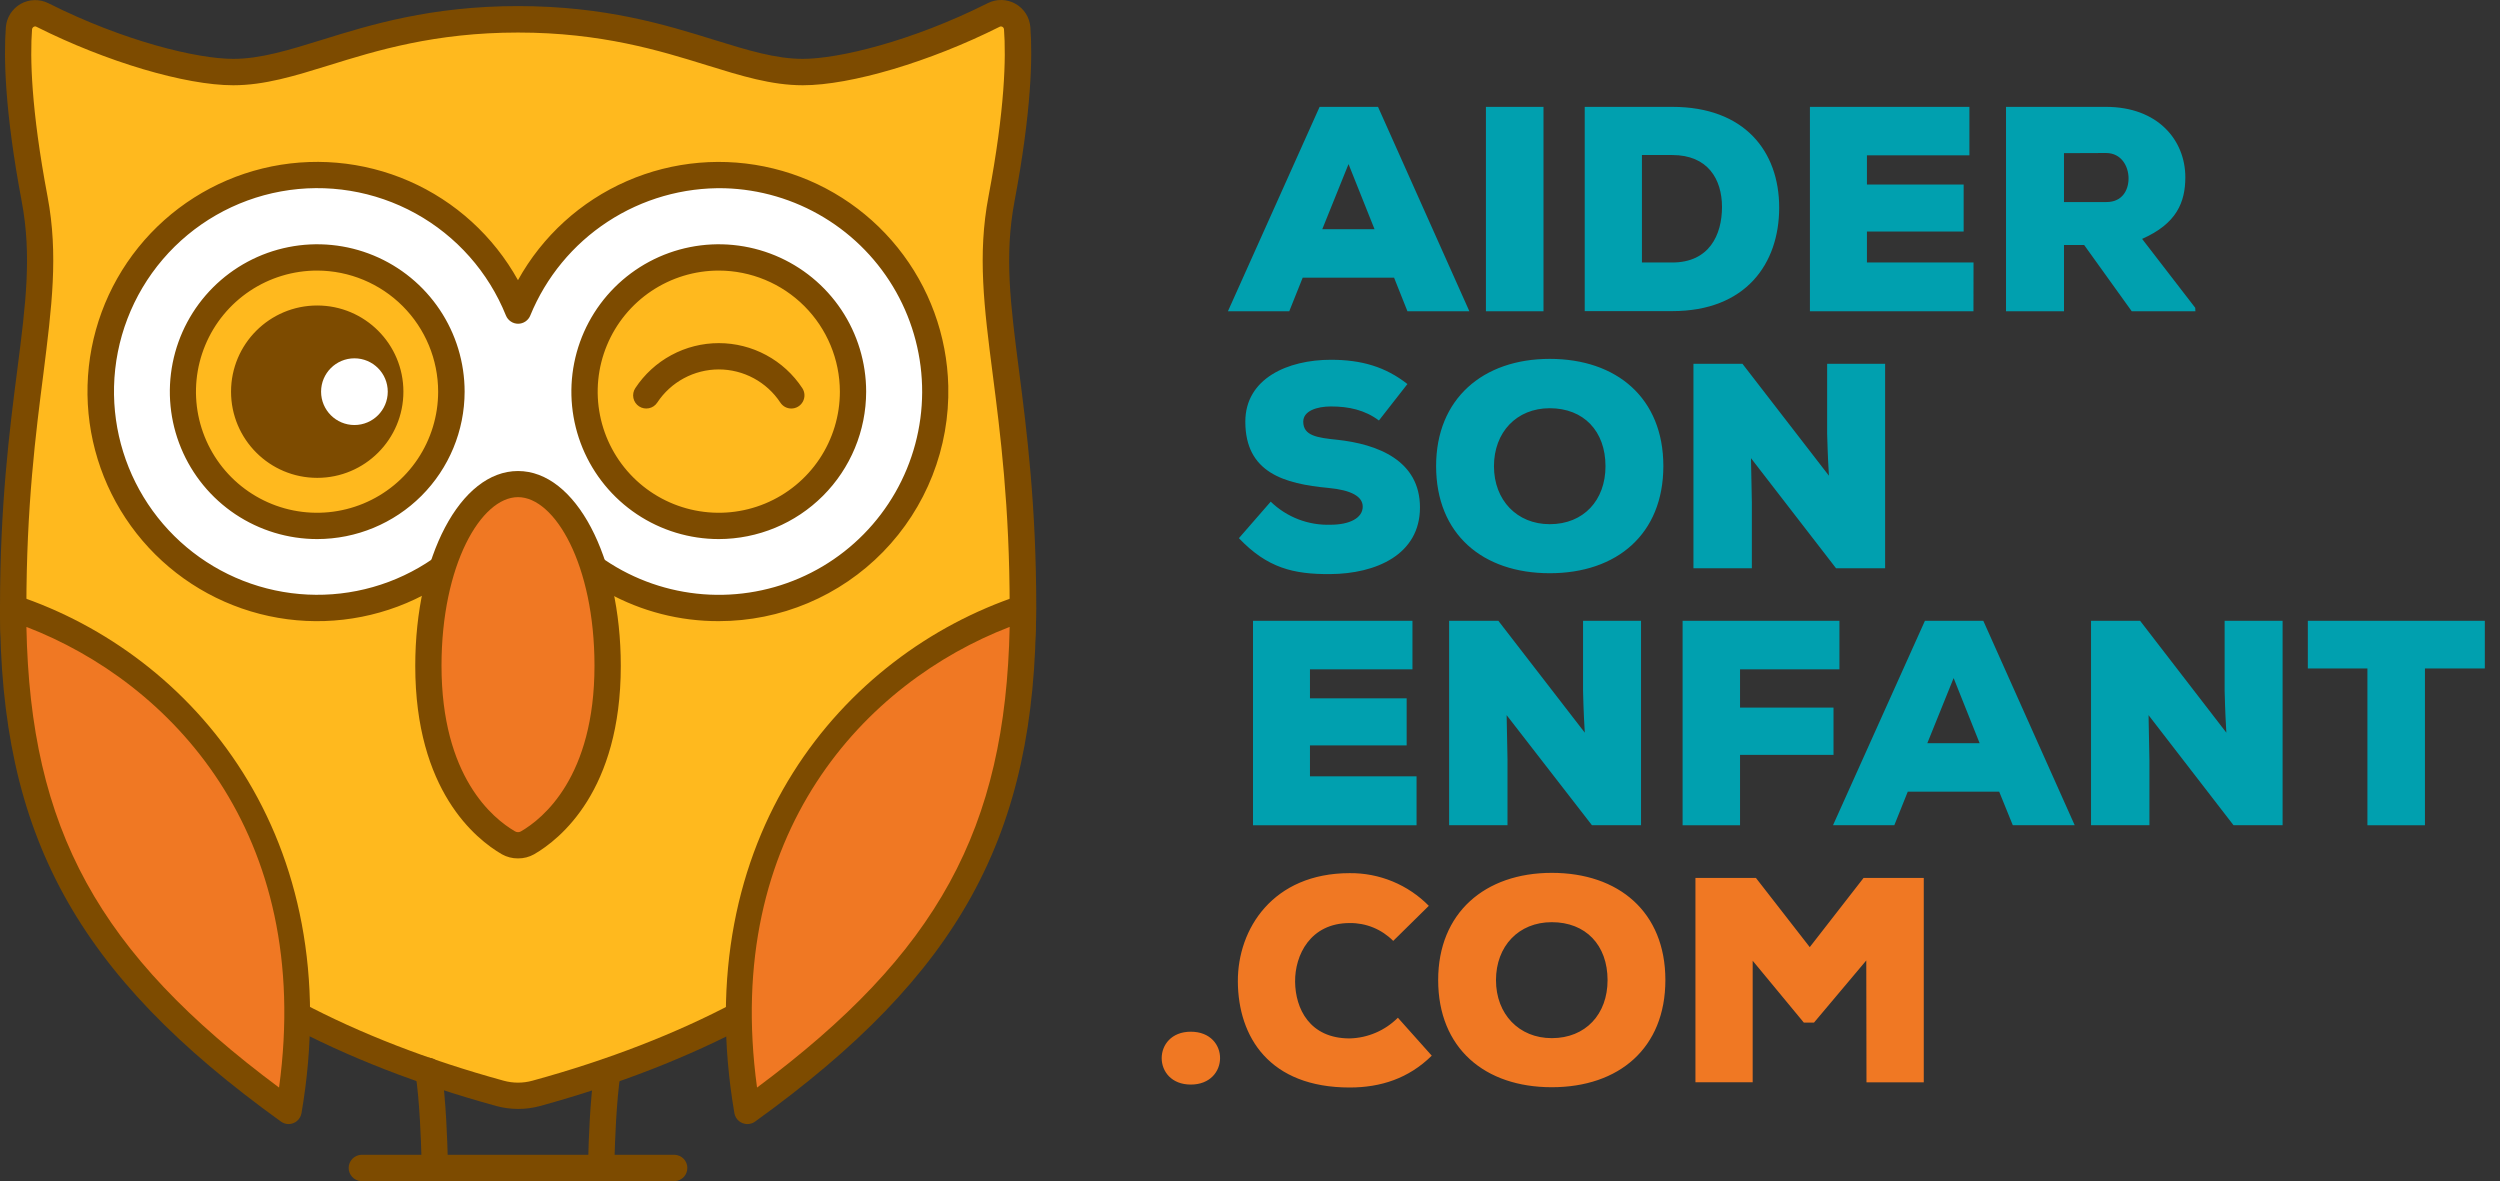
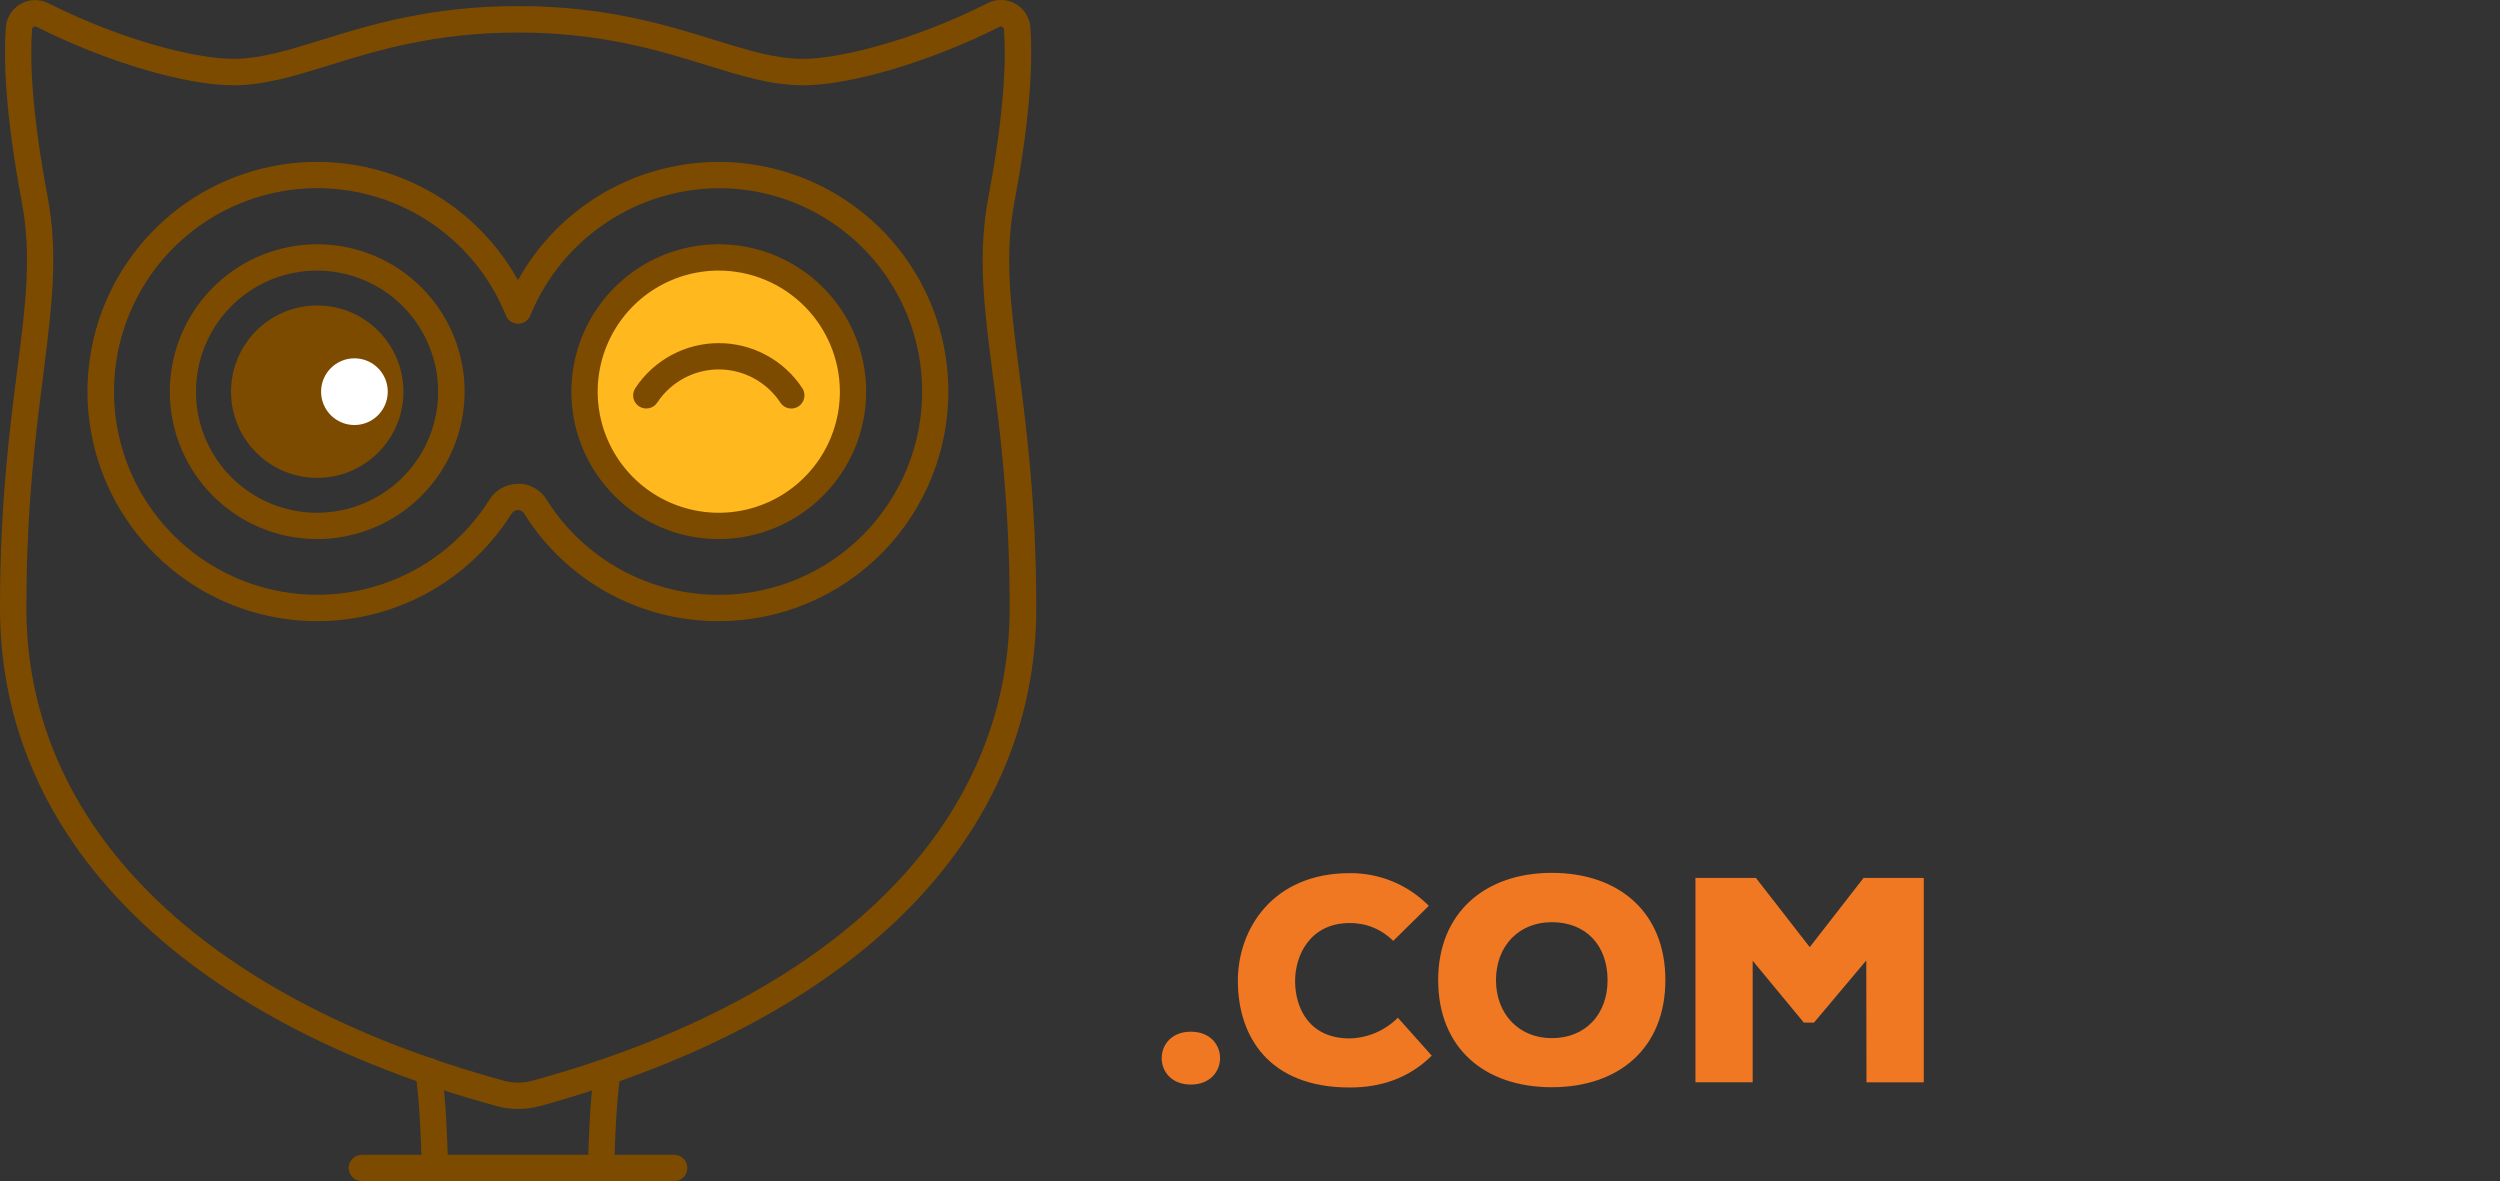
<svg xmlns="http://www.w3.org/2000/svg" clip-rule="evenodd" fill-rule="evenodd" stroke-linejoin="round" stroke-miterlimit="2" viewBox="0 0 127 60">
  <rect x="0" y="0" width="127" height="60" fill="#333333" stroke="none" />
  <g fill-rule="nonzero">
-     <path d="m85.476 41.922v-10.385h7.967v2.464h-5.049v1.944h4.749v2.402h-4.749v3.577zm-13.515 0h-8.308v-10.385h8.1v2.464h-5.207v1.473h4.912v2.392h-4.912v1.573h5.415zm48.304-7.965h-3.027v-2.42h8.991v2.42h-3.042v7.965h-2.922zm-7.166 3.263c-.073-1.246-.073-1.721-.088-2.121v-3.562h2.945v10.385h-2.493l-4.317-5.592.044 2.27v3.322h-2.966v-10.385h2.493zm-32.592 0c-.074-1.246-.074-1.721-.088-2.121v-3.562h2.945v10.385h-2.493l-4.334-5.592.044 2.27v3.322h-2.966v-10.385h2.501zm21.051 2.996h-4.643l-.684 1.706h-3.114l4.669-10.385h2.966l4.643 10.385h-3.145zm-2.314-5.771-1.336 3.309h2.657zm-29.195-13.084c-.713-.534-1.53-.713-2.434-.713-.711 0-1.41.223-1.41.772 0 .713.699.816 1.721.92 2.062.223 4.208 1.051 4.208 3.441s-2.226 3.367-4.555 3.383c-1.87.015-3.204-.311-4.643-1.824l1.616-1.855c.402.39.878.694 1.401.896.523.201 1.081.295 1.641.276.963 0 1.632-.341 1.632-.92 0-.519-.593-.841-1.735-.949-2.27-.21-4.229-.786-4.229-3.366 0-2.194 2.152-3.145 4.346-3.145 1.559 0 2.775.358 3.888 1.233zm8.678 7.759c-3.398 0-5.773-1.973-5.773-5.445 0-3.412 2.375-5.444 5.773-5.444s5.771 1.988 5.771 5.444c0 3.457-2.361 5.445-5.771 5.445zm14.182-4.954c-.074-1.248-.074-1.721-.09-2.123v-3.56h2.945v10.385h-2.493l-4.321-5.592.044 2.27v3.322h-2.967v-10.385h2.491zm-14.182-3.428c-1.683 0-2.834 1.217-2.834 2.946s1.172 2.945 2.834 2.945c1.719 0 2.832-1.216 2.832-2.945 0-1.788-1.113-2.946-2.832-2.946zm-7.908-6.631h-4.643l-.682 1.706h-3.116l4.658-10.384h2.967l4.641 10.384h-3.146zm4.666 1.706v-10.384h2.924v10.384zm24.766 0h-8.308v-10.384h8.102v2.461h-5.205v1.484h4.913v2.39h-4.913v1.571h5.415zm11.275 0h-3.234l-2.417-3.366h-1.025v3.366h-2.945v-10.384h5.074c2.655 0 4.035 1.706 4.035 3.576 0 1.275-.446 2.359-2.196 3.131l2.699 3.501zm-26.574-10.384c3.665 0 5.43 2.253 5.43 5.117 0 2.863-1.706 5.259-5.43 5.259h-4.449v-10.376zm-1.542 7.906h1.542c1.871 0 2.525-1.395 2.525-2.819s-.728-2.64-2.525-2.64h-1.542zm-14.905-4.999-1.334 3.308h2.655zm36.345-.555v2.483h2.167c.77 0 1.113-.579 1.113-1.202 0-.622-.372-1.289-1.142-1.289z" fill="#00a0af" />
    <path d="m72.733 53.628c-1.171 1.157-2.596 1.617-4.169 1.617-4.08 0-5.666-2.566-5.681-5.385-.015-2.67 1.78-5.504 5.681-5.504.747-.007 1.488.136 2.179.421.69.285 1.317.707 1.841 1.239l-1.809 1.782c-.289-.292-.634-.523-1.013-.679-.38-.156-.788-.233-1.198-.228-2.003 0-2.788 1.633-2.773 2.983.014 1.351.725 2.878 2.773 2.878.921-.023 1.797-.4 2.448-1.052zm6.097 1.603c-3.397 0-5.771-1.974-5.771-5.445 0-3.412 2.374-5.445 5.771-5.445 3.398 0 5.771 1.986 5.771 5.445s-2.358 5.445-5.771 5.445zm-18.337-2.82c.994 0 1.488.672 1.486 1.343s-.499 1.342-1.486 1.342c-1.973 0-1.971-2.685 0-2.685zm34.314-3.62-2.655 3.156h-.518l-2.598-3.141v6.172h-2.908v-10.38h3.072l2.735 3.517 2.735-3.517h3.057v10.386h-2.91zm-15.977-1.944c-1.683 0-2.834 1.218-2.834 2.945 0 1.728 1.172 2.946 2.834 2.946 1.721 0 2.834-1.218 2.834-2.946 0-1.788-1.113-2.945-2.834-2.945z" fill="#f07823" />
-     <path d="m27.23 55.538c14.358-3.936 24.732-12.413 24.732-24.651 0-10.996-2.118-15.345-1.092-20.792.867-4.597.899-7.279.798-8.659-.01-.135-.053-.266-.125-.381-.072-.114-.171-.21-.289-.277s-.25-.105-.386-.109c-.135-.004-.269.025-.391.085-3.686 1.852-7.527 2.899-9.696 2.899-3.611 0-7.103-2.68-14.466-2.68-7.364 0-10.856 2.68-14.466 2.68-2.169 0-6.011-1.052-9.697-2.899-.121-.06-.255-.089-.391-.085-.135.004-.268.042-.385.109-.118.067-.217.163-.289.277-.071.115-.114.246-.123.381-.104 1.38-.072 4.062.795 8.659 1.026 5.447-1.092 9.796-1.092 20.792 0 12.247 10.374 20.715 24.732 24.651.6.164 1.232.164 1.831 0z" fill="#ffb91e" />
-     <path d="m36.823 8.904c-2.246-.065-4.459.56-6.34 1.79-1.88 1.231-3.339 3.008-4.179 5.092-.923-2.291-2.59-4.205-4.734-5.434-2.143-1.228-4.637-1.699-7.081-1.337s-4.694 1.537-6.389 3.334-2.736 4.112-2.954 6.573c-.219 2.461.398 4.923 1.749 6.991 1.352 2.068 3.361 3.62 5.702 4.408 2.342.787 4.88.763 7.206-.069 2.327-.831 4.305-2.422 5.618-4.515.093-.15.223-.275.377-.361.155-.086.329-.131.506-.131s.351.045.506.131c.154.086.285.211.378.361 1.009 1.611 2.418 2.932 4.09 3.836s3.549 1.359 5.45 1.321c1.9-.039 3.758-.569 5.392-1.539s2.989-2.347 3.933-3.997c.943-1.65 1.443-3.516 1.45-5.416.008-1.901-.478-3.771-1.409-5.428-.93-1.657-2.274-3.045-3.901-4.027-1.627-.983-3.48-1.528-5.38-1.58z" fill="#fff" />
-     <path d="m36.516 26.718c3.767 0 6.821-3.054 6.821-6.821s-3.054-6.821-6.821-6.821-6.821 3.054-6.821 6.821 3.054 6.821 6.821 6.821zm-20.401 0c3.767 0 6.821-3.054 6.821-6.821s-3.054-6.821-6.821-6.821-6.82 3.054-6.82 6.821 3.053 6.821 6.82 6.821z" fill="#ffb91e" />
+     <path d="m36.516 26.718c3.767 0 6.821-3.054 6.821-6.821s-3.054-6.821-6.821-6.821-6.821 3.054-6.821 6.821 3.054 6.821 6.821 6.821zc3.767 0 6.821-3.054 6.821-6.821s-3.054-6.821-6.821-6.821-6.82 3.054-6.82 6.821 3.053 6.821 6.82 6.821z" fill="#ffb91e" />
    <path d="m26.315 56.333c-.369 0-.736-.049-1.092-.145-16.031-4.395-25.223-13.614-25.223-25.294 0-5.26.484-9.047.875-12.083.434-3.385.747-5.829.227-8.585-.866-4.599-.917-7.343-.805-8.836.018-.245.095-.481.226-.688s.311-.379.523-.501c.213-.121.453-.188.698-.195s.487.046.707.155c3.869 1.944 7.574 2.83 9.398 2.83 1.386 0 2.821-.446 4.483-.96 2.472-.768 5.552-1.721 9.983-1.721 4.43 0 7.51.953 9.982 1.721 1.662.514 3.097.96 4.484.96 1.813 0 5.528-.886 9.397-2.83.22-.111.464-.167.711-.161s.488.073.702.195c.215.122.395.295.527.504.131.209.208.447.225.693.112 1.491.061 4.235-.806 8.836-.519 2.756-.21 5.2.228 8.586.391 3.037.877 6.818.877 12.082 0 11.68-9.194 20.899-25.225 25.294-.359.097-.73.145-1.102.143zm-24.529-54.992c-.04.001-.078.017-.107.045-.03.027-.048.065-.051.105-.105 1.413-.054 4.033.787 8.489.56 2.964.211 5.627-.21 9.002-.385 3-.865 6.732-.865 11.912 0 11.032 8.836 19.776 24.24 24.004.482.134.991.134 1.473 0 15.402-4.222 24.238-12.972 24.238-24.004 0-5.18-.479-8.912-.865-11.912-.433-3.366-.774-6.04-.21-9.002.842-4.456.892-7.076.787-8.489-.002-.027-.01-.053-.025-.075-.014-.022-.034-.041-.057-.054-.022-.012-.047-.019-.072-.019s-.049.007-.071.019c-3.537 1.776-7.553 2.969-9.995 2.969-1.589 0-3.112-.471-4.877-1.018-2.388-.741-5.361-1.66-9.589-1.66-4.229 0-7.202.919-9.589 1.66-1.764.547-3.289 1.018-4.877 1.018-2.443 0-6.459-1.193-9.995-2.969-.021-.012-.045-.02-.07-.021zm34.728 30.213c-1.978.006-3.924-.493-5.655-1.45-1.73-.957-3.187-2.341-4.233-4.02-.034-.053-.08-.096-.136-.126-.055-.031-.117-.047-.18-.047s-.124.016-.179.047c-.056.03-.102.073-.136.126-1.359 2.168-3.393 3.83-5.788 4.728-2.396.899-5.021.985-7.47.245s-4.588-2.264-6.085-4.338c-1.498-2.075-2.272-4.584-2.204-7.142.069-2.558.976-5.022 2.583-7.013s3.824-3.399 6.309-4.007c2.486-.607 5.102-.38 7.446.645 2.344 1.026 4.286 2.794 5.527 5.031 1.241-2.239 3.185-4.008 5.532-5.033 2.347-1.024 4.965-1.249 7.452-.637 2.487.611 4.703 2.023 6.307 4.019 1.605 1.996 2.507 4.465 2.569 7.025.038 1.555-.236 3.101-.805 4.549s-1.422 2.767-2.508 3.88-2.384 1.998-3.818 2.602c-1.433.604-2.973.916-4.528.916zm-10.199-6.984c.29-.001.575.073.829.214s.467.345.62.591c.948 1.513 2.272 2.753 3.842 3.602 1.571.848 3.334 1.275 5.118 1.239 1.785-.036 3.53-.533 5.065-1.444 1.534-.911 2.807-2.205 3.693-3.754.887-1.549 1.357-3.301 1.364-5.086s-.448-3.541-1.321-5.098c-.874-1.557-2.135-2.86-3.663-3.784-1.527-.924-3.267-1.436-5.051-1.487-2.107-.048-4.178.545-5.94 1.699-1.763 1.154-3.134 2.816-3.932 4.766-.049.123-.135.229-.245.303-.11.075-.24.115-.373.115s-.263-.04-.373-.115c-.11-.074-.196-.18-.246-.303-.888-2.205-2.509-4.036-4.59-5.185-2.082-1.148-4.496-1.544-6.834-1.12-2.339.425-4.461 1.643-6.006 3.449s-2.421 4.09-2.478 6.466c-.054 2.262.636 4.48 1.964 6.312s3.221 3.177 5.388 3.828c2.167.652 4.488.574 6.606-.221 2.118-.796 3.917-2.265 5.119-4.182.154-.244.367-.445.619-.584.253-.14.536-.213.825-.213zm10.199 2.815c-1.481 0-2.929-.44-4.16-1.262-1.231-.823-2.191-1.992-2.758-3.361-.566-1.368-.715-2.873-.426-4.326.289-1.452 1.002-2.786 2.049-3.834 1.048-1.047 2.382-1.76 3.834-2.049 1.453-.289 2.958-.14 4.326.426 1.368.567 2.538 1.527 3.361 2.758.822 1.231 1.261 2.679 1.261 4.16-.002 1.985-.791 3.888-2.195 5.292s-3.307 2.193-5.292 2.196zm-20.399 0c-1.481 0-2.928-.44-4.16-1.262-1.231-.823-2.191-1.992-2.757-3.361-.567-1.368-.715-2.873-.426-4.326.289-1.452 1.002-2.786 2.049-3.834 1.047-1.047 2.381-1.76 3.834-2.049 1.452-.289 2.957-.14 4.326.426 1.368.567 2.537 1.527 3.36 2.758s1.262 2.679 1.262 4.16c-.002 1.985-.791 3.889-2.195 5.293-1.404 1.403-3.307 2.193-5.293 2.195zm20.399-13.64c-1.217 0-2.406.361-3.418 1.037-1.011.676-1.8 1.637-2.265 2.761-.466 1.124-.588 2.361-.35 3.554.237 1.193.823 2.29 1.683 3.15s1.957 1.446 3.15 1.683c1.193.238 2.43.116 3.554-.35 1.124-.465 2.085-1.254 2.761-2.265.676-1.012 1.037-2.201 1.037-3.418-.003-1.631-.652-3.194-1.805-4.347-1.153-1.154-2.716-1.802-4.347-1.805zm-20.399 0c-1.217-.001-2.407.358-3.42 1.033-1.012.675-1.802 1.635-2.269 2.759s-.59 2.361-.354 3.555c.237 1.194.822 2.291 1.682 3.152s1.956 1.448 3.15 1.686c1.193.238 2.43.116 3.555-.349s2.086-1.254 2.762-2.265c.676-1.012 1.037-2.202 1.037-3.419-.001-1.63-.649-3.192-1.8-4.345-1.152-1.153-2.713-1.803-4.343-1.807zm0 10.53c2.418 0 4.378-1.96 4.378-4.378s-1.96-4.378-4.378-4.378-4.378 1.96-4.378 4.378 1.96 4.378 4.378 4.378zm24.085-3.522c-.111 0-.22-.027-.317-.079-.097-.053-.18-.129-.241-.222-.341-.517-.805-.942-1.351-1.236s-1.156-.449-1.776-.449-1.23.155-1.776.449-1.01.719-1.351 1.236c-.049.074-.111.137-.183.186-.073.049-.154.083-.24.101-.174.036-.354.001-.502-.096-.148-.098-.251-.25-.287-.423-.035-.173-.001-.354.097-.502.462-.702 1.092-1.279 1.832-1.678.741-.4 1.569-.609 2.41-.609s1.669.209 2.41.609c.74.399 1.37.976 1.832 1.678.066.101.104.218.109.338s-.023.24-.08.346c-.057.105-.141.194-.245.256-.103.062-.221.095-.341.095z" fill="#7d4b00" />
    <path d="m21.406 58.664c-.012-.481-.082-2.768-.303-4.151-.015-.087-.012-.176.007-.262.02-.086.056-.168.108-.24.051-.072.116-.133.191-.179.075-.047.159-.078.246-.092.088-.014.177-.01.263.011.085.02.166.058.238.111.071.052.131.118.176.194.046.075.076.159.088.247.245 1.524.311 3.95.321 4.361h7.147c.008-.43.077-2.844.321-4.355.036-.167.135-.313.276-.409.142-.096.314-.135.483-.108.168.027.32.117.424.253.104.135.153.305.136.475-.222 1.378-.291 3.65-.305 4.144h3.063c.171.01.331.084.449.208.117.125.182.289.182.46s-.065.335-.182.46c-.118.124-.278.198-.449.208h-15.943c-.17-.01-.331-.084-.448-.208-.118-.125-.183-.289-.183-.46s.065-.335.183-.46c.117-.124.278-.198.448-.208z" fill="#7d4b00" />
    <path d="m18.005 21.591c.935 0 1.693-.759 1.693-1.694s-.758-1.694-1.693-1.694c-.936 0-1.694.759-1.694 1.694s.758 1.694 1.694 1.694z" fill="#fff" />
-     <path d="m14.666 56.436c-4.792-3.448-8.291-6.827-10.593-10.848-2.302-4.02-3.406-8.682-3.406-14.694 8.628 2.869 16.368 11.678 13.999 25.542zm23.298 0c4.791-3.448 8.291-6.827 10.592-10.848 2.302-4.02 3.406-8.682 3.406-14.694-8.627 2.869-16.367 11.678-13.998 25.542zm-11.649-31.85c2.524 0 4.552 4.134 4.552 9.234 0 6.023-2.895 8.31-4.066 8.99-.148.085-.315.131-.485.131-.171 0-.338-.046-.485-.131-1.174-.68-4.069-2.967-4.069-8.99 0-5.1 2.039-9.234 4.553-9.234z" fill="#f07823" />
-     <path d="m14.661 57.103c-.139 0-.274-.045-.387-.126-10.405-7.49-14.274-14.559-14.274-26.088 0-.105.026-.209.074-.303s.118-.175.203-.236c.086-.062.185-.102.289-.118.105-.016.211-.007.311.026 8.92 2.979 16.846 12.249 14.439 26.29-.027.155-.107.295-.227.397-.12.101-.271.157-.428.158h.005-.007zm23.303 0c-.158-.001-.31-.057-.43-.158-.12-.102-.2-.242-.227-.397-2.4-14.041 5.525-23.311 14.445-26.288.1-.033.207-.042.311-.026s.204.056.289.118c.086.062.156.142.205.236.048.094.074.198.074.304 0 11.524-3.871 18.593-14.276 26.087-.114.082-.251.125-.391.124zm-36.622-25.256c.099 5.134 1.012 9.278 3.048 12.991s5.195 6.996 9.786 10.41c1.771-12.964-5.544-20.595-12.834-23.401zm49.949 0c-3.646 1.403-7.296 4.012-9.814 7.891-2.517 3.879-3.903 9.028-3.019 15.51 9.177-6.827 12.623-13.133 12.833-23.401zm-24.976 11.76c-.287.003-.569-.07-.819-.21-1.323-.768-4.401-3.234-4.401-9.571 0-5.55 2.293-9.898 5.22-9.898 2.926 0 5.221 4.348 5.221 9.898 0 6.337-3.078 8.803-4.403 9.571-.25.14-.532.213-.818.21zm0-18.352c-1.877 0-3.886 3.44-3.886 8.563 0 5.642 2.613 7.763 3.736 8.415.046.027.098.041.151.041.052 0 .104-.014.15-.041 1.121-.65 3.734-2.77 3.734-8.415 0-5.123-2.009-8.563-3.885-8.563z" fill="#7d4b00" />
  </g>
</svg>